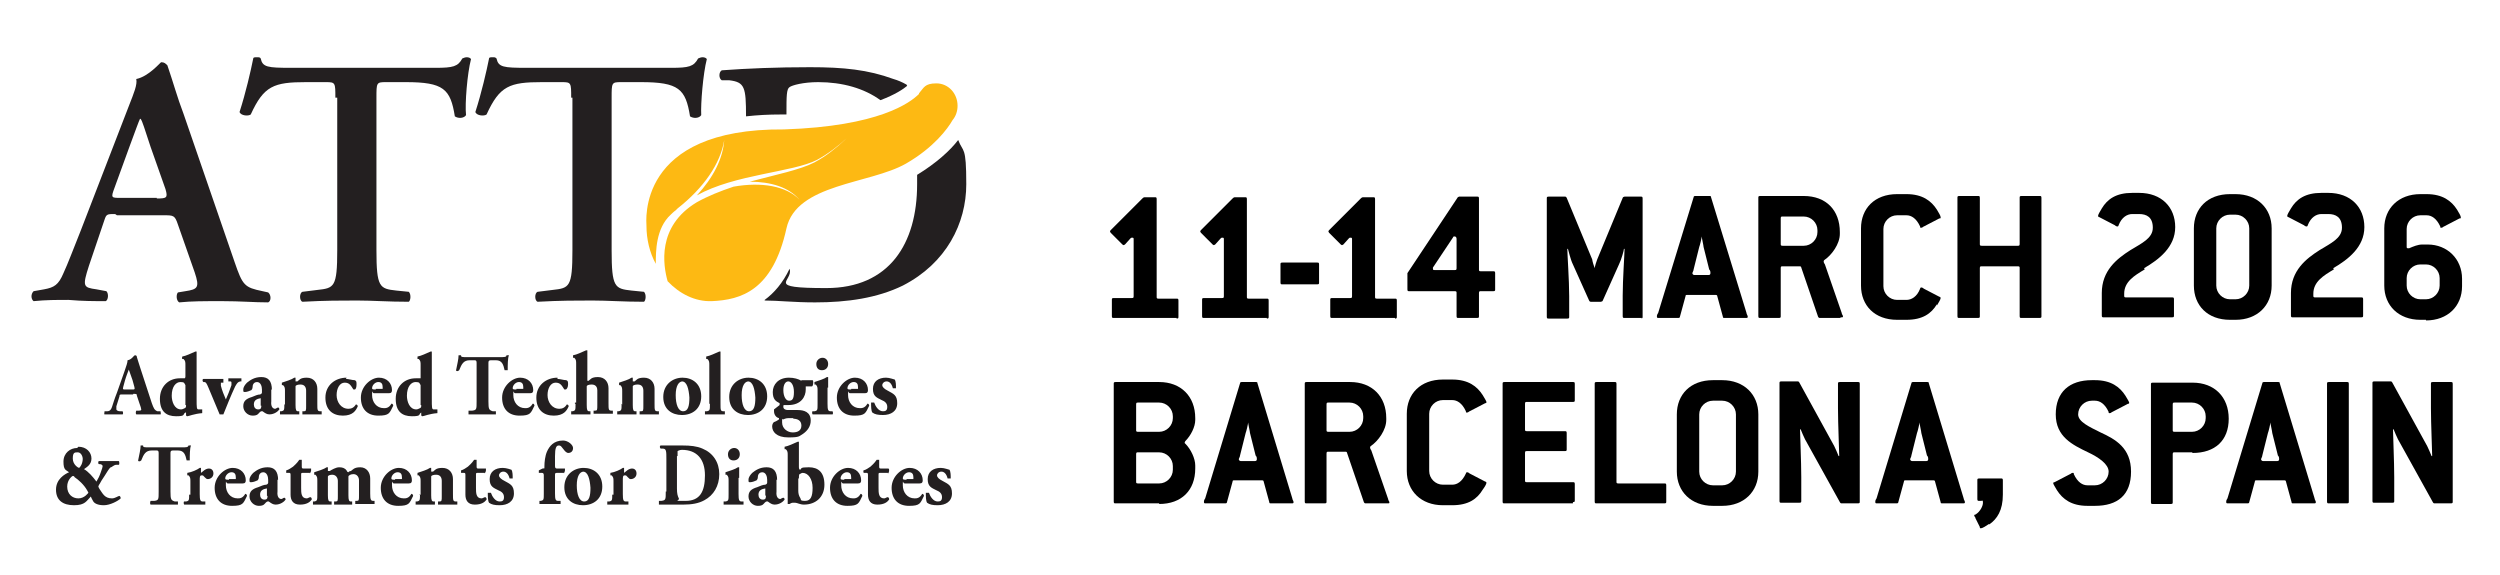
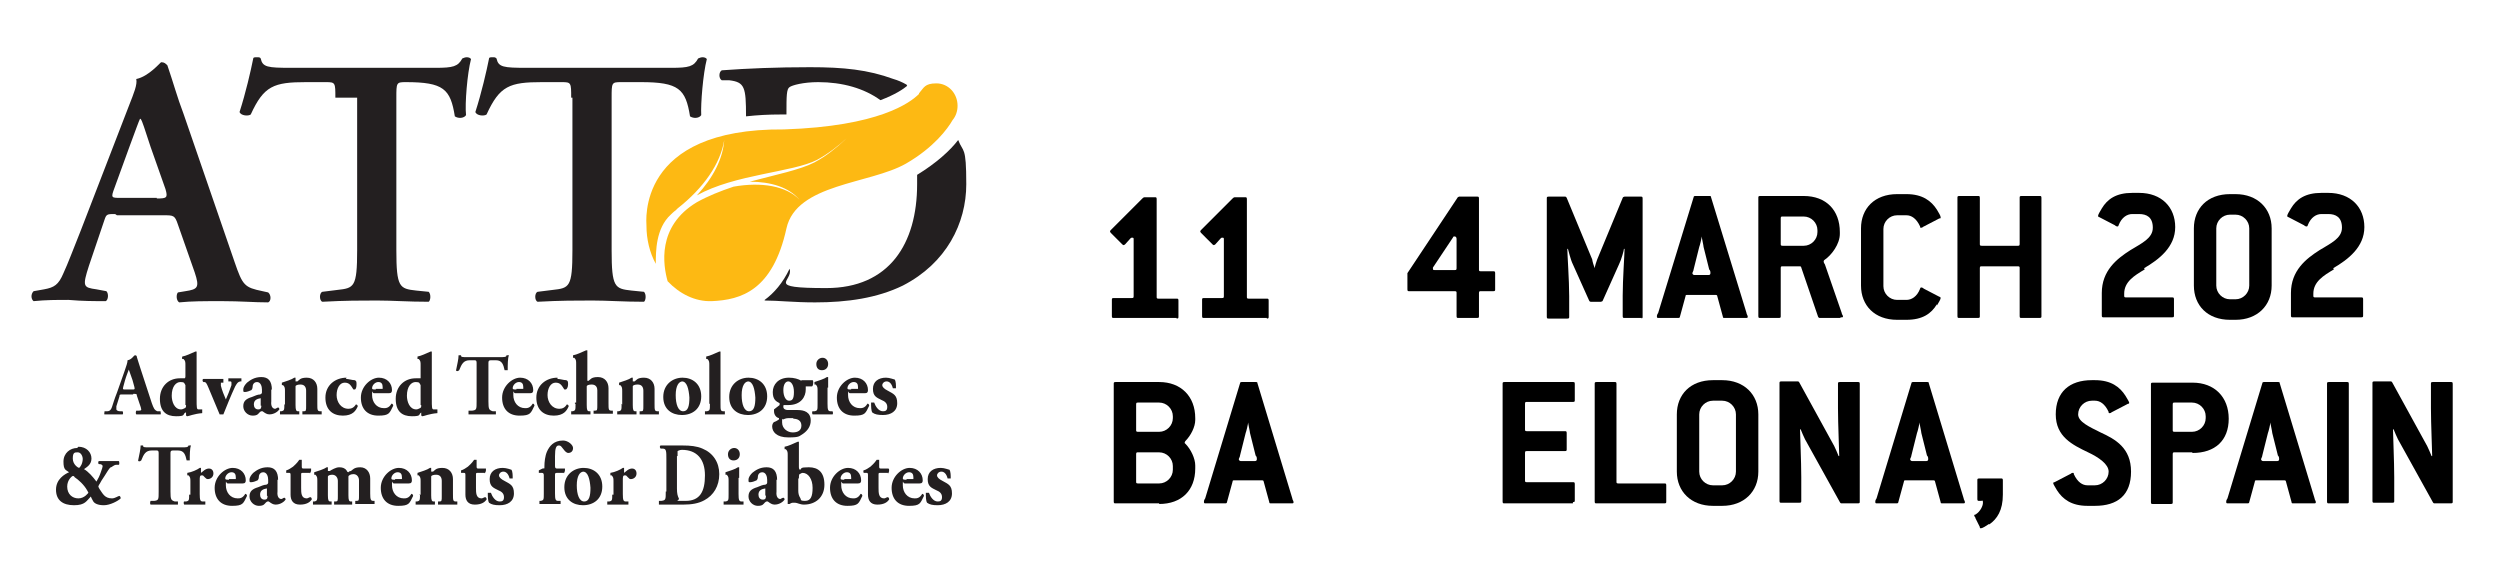
<svg xmlns="http://www.w3.org/2000/svg" id="b" version="1.1" viewBox="0 0 401.8 92.4">
  <defs>
    <style>
      .st0 {
        fill: none;
      }

      .st1 {
        clip-path: url(#clippath-1);
      }

      .st2 {
        fill: #231f20;
      }

      .st3 {
        isolation: isolate;
      }

      .st4 {
        fill: url(#linear-gradient);
      }

      .st5 {
        clip-path: url(#clippath);
      }
    </style>
    <clipPath id="clippath">
      <rect class="st0" width="401.8" height="92.4" />
    </clipPath>
    <clipPath id="clippath-1">
      <path class="st0" d="M147.7,15.1c-1.4,1.4-6.4,5.2-21.7,5.7-23.8-.2-22.1,14.9-22.1,15.5,0,2.1.5,4.3,1.5,6.1,0-2,0-5.7,2.4-7.9,0,0,.5-.5.8-.7,0,0,.2-.2.3-.3,4.2-3.3,6.9-7.2,7.5-11-.2,3-1.8,6.1-4.4,8.9,6.1-3.4,15.4-3.7,19.3-5.7,3.7-2,6.5-5.2,6.5-5.3,0,0-3.1,3.7-6.9,5.7-2.3,1.2-6.3,2-10.4,3.1,3.4,0,6.3.9,8,2.9-2.1-2.2-6.1-2.9-10.6-2.1-2.1.7-4.1,1.5-5.9,2.5-6.5,3.9-5.4,10.2-4.7,12.7,1.9,2,4.4,3.3,7.1,3.2,4.7-.2,9.8-1.7,12-11.7,1.6-7.2,13.4-7.1,19.2-10.4,4.5-2.6,6.7-5.6,7.5-7,.5-.6.8-1.4.8-2.3,0-2-1.5-3.6-3.4-3.6s-2,.7-2.8,1.6h0Z" />
    </clipPath>
    <linearGradient id="linear-gradient" x1="-2021.6" y1="243.3" x2="-2020.7" y2="243.3" gradientTransform="translate(-3643.3 -31338.1) rotate(-90) scale(15.5)" gradientUnits="userSpaceOnUse">
      <stop offset="0" stop-color="#fdb913" />
      <stop offset="0" stop-color="#fdb913" />
      <stop offset="1" stop-color="#fdb913" />
    </linearGradient>
  </defs>
  <g id="c">
    <g class="st5">
      <g>
        <path class="st2" d="M25.2,31.9c1.6,0,1.8-.1,1.4-1.5l-2.4-6.8c-1-3-1.3-4.1-1.6-4.5h-.1c-.2.4-.7,1.8-1.7,4.5l-2.4,6.6c-.6,1.6-.5,1.6.9,1.6h5.9ZM18.5,34.4c-1.5,0-1.4,0-1.9,1.5l-2.3,6.8c-1.1,3.4-.9,3.5,1.2,3.8l1.6.3c.4.4.3,1.4-.1,1.6-1.8,0-3.7,0-6-.2-1.9,0-3.6,0-5.6.2-.4-.3-.5-1.1,0-1.6l1.7-.3c1.6-.3,2.3-.7,3.1-2.6.7-1.5,1.6-3.9,2.8-6.9l7.8-20.2c.7-1.8,1.3-3.2,1.1-4.1,2-.4,3.9-2.7,4-2.7.5,0,.7.2,1,.5.9,2.6,1.6,5.2,2.6,7.8l8.2,23.8c1.3,3.8,1.6,4.1,4.5,4.7l.9.2c.5.4.5,1.4,0,1.6-2.3,0-4.4-.2-7.4-.2s-4.9,0-6.9.2c-.5-.3-.5-1.3-.2-1.6l1.2-.2c2-.3,2.3-.6,1.5-3l-2.7-7.7c-.5-1.5-.7-1.5-2.3-1.5h-7.5s-.3-.2-.3-.2Z" />
-         <path class="st2" d="M53.9,15.7c0-2.4,0-2.5-1.5-2.5h-3.2c-5.2,0-6.8.6-8.9,5.2-.4.3-1.6.2-1.8-.4,1-3.1,1.8-6.6,2.2-8.6,0-.2.3-.2.6-.2s.5,0,.6.2c.3,1.4,1.1,1.5,4.9,1.5h23.2c2.8,0,3.6-.2,4.3-1.5.2-.1.5-.2.7-.2.3,0,.6.1.7.3-.6,2.3-1,7.2-.8,9-.3.5-1.2.6-1.8.2-.7-4.4-1.8-5.5-7.9-5.5h-3.2c-1.5,0-1.5.1-1.5,2.5v24.5c0,6,.5,6.2,3.2,6.5l2,.2c.4.4.3,1.4,0,1.6-3.3,0-5.8-.2-8.3-.2s-5.2,0-8.8.2c-.5-.2-.5-1.4,0-1.6l2.4-.3c2.7-.3,3.2-.4,3.2-6.4V15.7h-.3Z" />
+         <path class="st2" d="M53.9,15.7c0-2.4,0-2.5-1.5-2.5h-3.2c-5.2,0-6.8.6-8.9,5.2-.4.3-1.6.2-1.8-.4,1-3.1,1.8-6.6,2.2-8.6,0-.2.3-.2.6-.2s.5,0,.6.2c.3,1.4,1.1,1.5,4.9,1.5h23.2c2.8,0,3.6-.2,4.3-1.5.2-.1.5-.2.7-.2.3,0,.6.1.7.3-.6,2.3-1,7.2-.8,9-.3.5-1.2.6-1.8.2-.7-4.4-1.8-5.5-7.9-5.5c-1.5,0-1.5.1-1.5,2.5v24.5c0,6,.5,6.2,3.2,6.5l2,.2c.4.4.3,1.4,0,1.6-3.3,0-5.8-.2-8.3-.2s-5.2,0-8.8.2c-.5-.2-.5-1.4,0-1.6l2.4-.3c2.7-.3,3.2-.4,3.2-6.4V15.7h-.3Z" />
        <path class="st2" d="M91.8,15.7c0-2.4,0-2.5-1.5-2.5h-3.2c-5.2,0-6.8.6-8.9,5.2-.4.3-1.6.2-1.8-.4,1-3.1,1.8-6.6,2.2-8.6,0-.2.3-.2.6-.2s.4,0,.6.2c.3,1.4,1.1,1.5,4.9,1.5h23.2c2.8,0,3.6-.2,4.3-1.5.2-.1.5-.2.7-.2.3,0,.6.1.7.3-.6,2.3-1,7.2-.9,9-.3.5-1.2.6-1.8.2-.7-4.4-1.8-5.5-7.9-5.5h-3.2c-1.5,0-1.5.1-1.5,2.5v24.5c0,6,.5,6.2,3.2,6.5l2,.2c.4.4.3,1.4,0,1.6-3.3,0-5.8-.2-8.3-.2s-5.2,0-8.8.2c-.5-.2-.5-1.4,0-1.6l2.4-.3c2.7-.3,3.2-.4,3.2-6.4V15.7h-.2Z" />
        <path class="st2" d="M122.9,48.3c2.1,0,4.7.3,8.1.3,5.2,0,10-.7,14.1-2.7,7-3.6,10.2-10,10.2-16.3s-.5-5-1.3-7.1c-1.3,1.7-3.5,3.7-6.6,5.6v1.5c0,9.6-4.5,16.7-14.6,16.7s-5.2-1.1-5.9-3.1c-1.1,2.3-2.5,3.9-4,5M145.7,13.6c-.7-.4-1.4-.7-2.1-.9-4.1-1.5-8-1.9-13.4-1.9s-10.1.2-14.2.5c-.5.3-.5,1.3,0,1.6h1.2c2.5.3,2.7,1.1,2.7,5.8,1.8-.2,3.6-.3,5.6-.3h.9v-.2c0-2.7,0-3.9.5-4.2.4-.3,2.2-.8,4.6-.8,3.9,0,7.4,1,10,2.9,2.4-.9,3.7-1.8,4.3-2.3" />
        <g class="st1">
          <rect class="st4" x="96.8" y="2.4" width="62.5" height="57.1" transform="translate(2.8 71.9) rotate(-31.7)" />
        </g>
        <path class="st2" d="M150.7,81.2c1.3,0,2.3-.6,2.3-1.9s-.6-1.5-1.5-2c-.6-.3-.9-.6-.9-.9s.3-.6.7-.6.8.3,1,1.1h.5c0-.5,0-1.1-.2-1.4-.1,0-.8-.3-1.4-.3-1.2,0-2.1.6-2.1,1.8s.6,1.4,1.4,1.8c.5.2.9.5.9,1.1s-.3.7-.7.7c-.7,0-1.2-.8-1.4-1.4h-.5c0,.6,0,1.3.2,1.6.4.3.9.4,1.7.4M145.7,77.1c-.4,0-.6,0-.6-.2,0-.5.5-1,1-1s.7.3.7.8,0,.3,0,.3h-1.1,0ZM147.8,77.7c.4,0,.5-.2.5-.5,0-1.1-.8-2-2.1-2s-2.9,1.4-2.9,3.2,1,2.9,2.8,2.9,1.8-.4,2.4-1.6c0-.2-.2-.4-.3-.3-.4.7-.9.7-1.2.7-1.2,0-1.9-1-1.9-2.1s0-.3.3-.3h2.6-.2ZM142.7,76.1c.1,0,.2-.3.2-.5s0-.2-.1-.3h-1.2c-.2,0-.3,0-.3-.3v-1.1h-.4c-.4.6-.8.9-1,1.1-.3.2-.7.5-1.1.6-.1,0,0,.4,0,.4h.4c.2,0,.3,0,.3.3v3.2c0,.9.4,1.6,1.5,1.6s1.6-.4,1.9-.8c0-.2,0-.3-.2-.4-.2,0-.4.2-.6.2-.9,0-.9-.9-.9-1.7v-2.1c0-.2,0-.3.2-.3h1.3ZM135.7,77.1c-.4,0-.6,0-.6-.2,0-.5.5-1,1-1s.7.3.7.8,0,.3,0,.3h-1.1,0ZM137.9,77.7c.4,0,.5-.2.5-.5,0-1.1-.8-2-2.1-2s-2.9,1.4-2.9,3.2,1,2.9,2.8,2.9,1.8-.4,2.4-1.6c0-.2-.2-.4-.3-.3-.4.7-.9.7-1.2.7-1.2,0-1.9-1-1.9-2.1s0-.3.3-.3h2.6-.2ZM128.4,76.9c0-.3,0-.6.1-.7.1,0,.3-.2.5-.2.9,0,1.6,1,1.6,2.4s-.3,2.1-1.2,2.1-.6-.2-.8-.5-.3-.7-.3-1.1v-2.2h0v.2h0ZM128.4,73.1v-2.1h-.2c-.7.3-1.5.7-2.1.8v.4h.2c.3.3.3.5.3,1v7.8h.3s.3-.2.5-.2h.4c.3,0,.8.3,1.4.3,1.9,0,3.3-1.2,3.3-3.2s-1-2.8-2.5-2.8-1.1.2-1.4.4c0,0-.2,0-.2-.4v-2.1h0ZM123.1,79.6c0,.4,0,.7-.5.7s-.7-.4-.7-.8c0-.7.5-.9,1.1-1v1.2h0ZM124.9,77.2c0-1.5-.6-2.1-1.7-2.1s-1.8.5-2.3.9c-.3.3-.6.7-.6,1.1s0,.4.3.4.8-.2,1-.3c0,0,.2-.2.2-.5,0-.6.4-.8.7-.8.6,0,.8.7.8,1.2v.5s0,.2-.3.3c-.4,0-.8.2-1.3.4-1,.3-1.4.7-1.4,1.5s.7,1.5,1.5,1.5.9-.3,1.1-.5c0,0,.2-.2.3-.2h.2c.4.3.7.5,1.1.5.8,0,1.4-.5,1.6-.8,0,0,0-.3-.2-.3s-.4.2-.5.2c-.3,0-.7-.3-.6-1.2v-1.9h.1ZM118,72c-.5,0-1,.4-1,1s.3,1,.9,1,1-.4,1-1-.4-1-.9-1M118.8,76.8v-1.7h-.2c-.4.3-1.4.6-2,.8v.4h.2c.3.3.3.5.3,1v2.1c0,1,0,1.1-.5,1.2h-.3v.5h3.2v-.5h-.3c-.4,0-.5-.2-.5-1.2v-2.6s0,0,.1,0ZM108.9,73.3v-.8c0,0,.3-.2.7-.2,2.4,0,3.7,1.5,3.7,4.1s-.8,4.1-3.1,4.1-.9,0-1.1-.4-.3-.8-.3-1.6v-5.2h.1ZM107,79c0,1.3,0,1.4-.7,1.5h-.4v.6h3.9c1.4,0,2.5-.2,3.4-.7,1.5-.8,2.4-2.3,2.4-4.2s-1-3.4-2.7-4.1c-.9-.4-2-.5-3.1-.5h-3.6c-.2,0-.2.4,0,.5h.3c.6,0,.6.4.6,1.7v5h0v.2ZM98.4,79.4c0,1,0,1.1-.5,1.2h-.3v.5h3.4v-.5h-.4c-.4,0-.5-.2-.5-1.2v-2.2c0-.5,0-.8.3-.8s.2,0,.5.3.3.3.5.3c.4,0,.9-.3.9-.9s-.4-.8-.7-.8c-.6,0-1,.5-1.3.7,0,0,0,0,0-.2v-.6h-.2c-.4.3-1.3.7-2,.8v.4h.2c.3.3.3.5.3,1v2.1h-.2ZM93.7,75.8c.8,0,1.1,1.2,1.2,2.6,0,1.3-.2,2.2-1,2.2s-1.2-1.1-1.2-2.6.5-2.2,1.1-2.2M93.7,81.2c1.7,0,3.1-1,3.1-3s-1.4-3-3-3-3.1,1.1-3.1,3.1,1.4,2.9,3,2.9M90.6,76.1s.2-.3.2-.5v-.3h-1.3c-.2,0-.3-.1-.3-.4v-1.6c0-1.3.2-1.7.6-1.7s.4.2,1,.9c0,0,.3.3.5.3.5,0,.8-.3.8-.8s-.8-1.2-1.6-1.2c-1.5,0-2.2.9-2.6,1.8-.3.7-.4,1.7-.4,2.3s0,.3-.3.4l-.6.3v.4h.5c.2,0,.3.1.3.4v2.9c0,1,0,1.1-.5,1.2h-.2v.5h3.4v-.5h-.4c-.4,0-.5-.2-.5-1.2v-2.9c0-.3,0-.4.3-.4h1.2,0ZM80.3,81.2c1.3,0,2.3-.6,2.3-1.9s-.6-1.5-1.5-2c-.6-.3-.9-.6-.9-.9s.3-.6.7-.6.8.3,1,1.1h.5c0-.5,0-1.1-.2-1.4,0,0-.8-.3-1.4-.3-1.2,0-2.1.6-2.1,1.8s.6,1.4,1.4,1.8c.5.2.9.5.9,1.1s-.3.7-.7.7c-.7,0-1.2-.8-1.4-1.4h-.5c0,.6,0,1.3.2,1.6.4.3.9.4,1.7.4M77.9,76.1s.2-.3.2-.5v-.3h-1.2c-.2,0-.3,0-.3-.3v-1.1h-.4c-.4.6-.8.9-1,1.1-.3.2-.7.5-1.1.6v.4h.4c.2,0,.3,0,.3.3v3.2c0,.9.4,1.6,1.5,1.6s1.6-.4,1.9-.8c0-.2,0-.3-.2-.4-.2,0-.4.2-.6.2-.9,0-.9-.9-.9-1.7v-2.1c0-.2,0-.3.2-.3h1.3-.1ZM67.5,79.4c0,1,0,1.1-.5,1.2h-.2v.5h3.1v-.5h-.2c-.3,0-.4-.2-.4-1v-3c0-.2.4-.3.8-.3.7,0,.9.5.9,1v2.4c0,.8,0,.9-.4.9h-.2v.5h3.1v-.5h-.2c-.5,0-.5-.2-.5-1.2v-2.4c0-1-.6-1.8-1.7-1.8s-1.2.4-1.5.6h-.3c-.1,0,0,0,0,0v-.6h-.2c-.4.3-1.4.6-2,.8v.4h.2c.3.3.3.5.3,1v2.1h-.2,0ZM63.5,77.1c-.4,0-.6,0-.6-.2,0-.5.5-1,1-1s.7.3.7.8,0,.3,0,.3h-1.1ZM65.7,77.7c.4,0,.5-.2.5-.5,0-1.1-.8-2-2.1-2s-2.9,1.4-2.9,3.2,1,2.9,2.8,2.9,1.8-.4,2.4-1.6c0-.2-.2-.4-.3-.3-.4.7-.9.7-1.2.7-1.2,0-1.9-1-1.9-2.1s0-.3.3-.3h2.6s-.2,0-.2,0ZM51,79.4c0,1,0,1.1-.5,1.2h-.2v.5h3v-.5h-.2c-.3,0-.4-.2-.4-1v-3c0-.2.4-.3.7-.3.6,0,.9.5.9,1v2.4c0,.8,0,.9-.4.9h-.2v.5h2.9v-.5h-.2c-.3,0-.4-.2-.4-1v-3c0-.2.4-.4.8-.4.6,0,.9.5.9,1v2.4c0,.8,0,.9-.4.9h-.2v.5h3.1v-.5h-.2c-.4,0-.5-.2-.5-1.2v-2.4c0-1-.6-1.8-1.6-1.8s-1.2.4-1.5.6c-.3,0-.4.2-.4.2,0,0-.2,0-.3-.3-.3-.4-.7-.5-1.2-.5s-1.2.4-1.5.6h-.3c0,0,0,0,0,0v-.6h-.2c-.4.3-1.4.6-2,.8v.4h.2c.3.3.3.5.3,1v2.1h0ZM49.8,76.1s.2-.3.2-.5v-.3h-1.2c-.2,0-.3,0-.3-.3v-1.1h-.4c-.4.6-.8.9-1,1.1-.3.2-.7.5-1.1.6v.4h.4c.2,0,.3,0,.3.3v3.2c0,.9.4,1.6,1.5,1.6s1.6-.4,1.9-.8c0-.2,0-.3-.2-.4-.2,0-.4.2-.6.2-.9,0-.9-.9-.9-1.7v-2.1c0-.2,0-.3.2-.3h1.3-.1ZM43,79.6c0,.4,0,.7-.5.7s-.7-.4-.7-.8c0-.7.5-.9,1.1-1v1.2h.1ZM44.7,77.2c0-1.5-.6-2.1-1.7-2.1s-1.8.5-2.3.9c-.3.3-.6.7-.6,1.1s0,.4.3.4.8-.2,1-.3c0,0,.2-.2.2-.5,0-.6.4-.8.7-.8.6,0,.8.7.8,1.2v.5s0,.2-.3.3c-.4,0-.8.2-1.3.4-1,.3-1.4.7-1.4,1.5s.7,1.5,1.5,1.5.9-.3,1.1-.5c0,0,.2-.2.3-.2h.2c.4.3.7.5,1.1.5.8,0,1.4-.5,1.6-.8,0,0,0-.3-.2-.3s-.3.2-.5.2c-.3,0-.7-.3-.6-1.2v-1.9h.1ZM36.8,77.1c-.4,0-.6,0-.6-.2,0-.5.5-1,1-1s.7.3.7.8,0,.3,0,.3h-1.1ZM39,77.7c.4,0,.5-.2.5-.5,0-1.1-.8-2-2.1-2s-2.9,1.4-2.9,3.2,1,2.9,2.8,2.9,1.8-.4,2.4-1.6c0-.2-.2-.4-.3-.3-.4.7-.9.7-1.2.7-1.2,0-1.9-1-1.9-2.1s0-.3.3-.3h2.6s-.2,0-.2,0ZM30.4,79.4c0,1,0,1.1-.5,1.2h-.3c-.1,0-.1.4,0,.5h3.4v-.5h-.4c-.4,0-.5-.2-.5-1.2v-2.2c0-.5,0-.8.3-.8s.2,0,.5.3c.2.2.3.3.5.3.4,0,.9-.3.9-.9s-.4-.8-.7-.8c-.6,0-1,.5-1.3.7v-.8h-.2c-.4.3-1.3.7-2,.8v.4h.2c.3.3.3.5.3,1v2.1h-.2ZM25.5,79c0,1.3,0,1.4-.7,1.5h-.6c-.1.2-.1.5,0,.6h4.4v-.5h-.5c-.6-.2-.7-.3-.7-1.6v-6.2c0-.3.1-.4.4-.4h.8c1,0,1.2.7,1.4,1.6h.5c0-.8,0-2,.2-2.4h-.4c-.1.3-.3.3-1.2.3h-5c-1,0-1.1,0-1.1-.3h-.4c0,.6-.2,1.4-.4,2.4,0,.2.3.2.5,0,.4-1,.7-1.6,1.7-1.6h.8c.2,0,.3.1.3.4v6.2h0ZM13.3,73.7c0,.8-.4,1.4-.6,1.5-.1,0-1-.5-1-1.5s.3-1,.8-1,.8.6.8,1.1M10.8,78.2c0-1.1.8-1.7.9-1.7s.2,0,.3.2c.6.4,1.5,1.2,2,2.1.2.3.2.4.2.4,0,0-.6.9-1.6.9s-1.8-.7-1.8-1.9M12.4,72c-1.1,0-2.2.8-2.2,2.2s.4,1.3.9,1.7c-.7.3-2.1,1.1-2.1,2.8s1.1,2.5,2.9,2.5,2-.7,2.7-1.4c.1.3.3.6.4.8.2.3.7.6,1.7.6s2.3-.7,2.7-1.1c0,0,0-.3-.2-.4-.2,0-.7.4-1.2.4-1.2,0-1.5-.8-2-1.5-.2-.3-.2-.5-.2-.4h0s.1-.3.2-.4c.1-.2.5-.9.8-1.3.4-.6.7-1.2,1-1.4.2,0,.5-.4.9-.4h.4c.1,0,.1-.5,0-.6h-3.2c-.1,0-.2.4,0,.5h.2c.2,0,.4.2.4.3s-.1.5-.3,1c-.2.6-.4,1-.7,1.5-.6-.8-1.3-1.6-2-2,.4-.3,1.2-.7,1.2-1.7s-.8-1.9-2.1-1.9" />
        <path class="st2" d="M141.9,66.7c1.3,0,2.3-.6,2.3-1.9s-.6-1.5-1.5-2c-.6-.3-.9-.6-.9-.9s.3-.6.7-.6.8.3,1,1.1h.5c0-.5,0-1.1-.2-1.4-.1,0-.8-.3-1.4-.3-1.2,0-2.1.6-2.1,1.8s.6,1.4,1.4,1.8c.5.2.9.5.9,1.1s-.3.7-.7.7c-.7,0-1.2-.8-1.4-1.4h-.5c0,.6,0,1.3.2,1.6.4.3.9.4,1.7.4M136.8,62.6c-.4,0-.6,0-.6-.2,0-.5.5-1,1-1s.7.3.7.8,0,.3,0,.3h-1.1,0ZM139,63.2c.4,0,.5-.2.5-.5,0-1.1-.8-2-2.1-2s-2.9,1.4-2.9,3.2,1,2.9,2.8,2.9,1.8-.4,2.4-1.6c0-.2-.2-.4-.3-.3-.4.7-.9.7-1.2.7-1.2,0-1.9-1-1.9-2.1s0-.3.3-.3h2.6-.2ZM132.2,57.5c-.5,0-1,.4-1,1s.3,1,.9,1,1-.4,1-1-.4-1-.9-1M133.1,62.3v-1.7h-.2c-.4.3-1.4.6-2,.8v.4h.2c.3.3.3.5.3,1v2.1c0,1,0,1.1-.5,1.2h-.3c-.1,0-.1.4,0,.5h3.2c.1,0,.1-.4,0-.5h-.3c-.4,0-.5-.2-.5-1.2v-2.6h.1ZM127.5,67.3c.7,0,1.3.3,1.3,1.1s-.6,1.1-1.4,1.1-1.7-.6-1.7-1.6,0-.4.2-.5c0,0,.4-.2.8-.2h.9-.1ZM125.9,62.7c0-1,.4-1.4.8-1.4s.9.5.9,1.7-.3,1.4-.8,1.4-.9-.7-.9-1.7M128.8,61.2c-.5-.3-1.2-.5-2-.5-1.7,0-2.6,1.1-2.6,2.3s.5,1.5,1.1,1.8v.3s-.5.4-.9.7v.3c0,.5.3,1,.8,1.1v.2s-.4.3-.7.4c-.2,0-.4.4-.4.7,0,.9.7,1.8,2.6,1.8s1.7-.2,2.4-.6c.7-.5,1.2-1.2,1.2-2.1,0-1.4-1.1-1.7-2.1-1.7h-1.6c-.4,0-.7-.2-.7-.5s0-.3.2-.3h.6c2.1,0,2.8-1.4,2.8-2.5s0-.4,0-.5h1c.1,0,.2-.3.2-.6s0-.3-.1-.4h-1.8ZM120.2,61.3c.8,0,1.1,1.2,1.2,2.6,0,1.3-.2,2.2-1,2.2s-1.2-1.1-1.2-2.6.5-2.2,1.1-2.2M120.2,66.7c1.7,0,3.1-1,3.1-3s-1.4-3-3-3-3.1,1.1-3.1,3.1,1.4,2.9,3,2.9M114.1,64.9c0,1,0,1.1-.5,1.2h-.3v.5h3.2v-.5h-.2c-.5,0-.5-.2-.5-1.2v-8.4h-.2c-.7.3-1.5.7-2.1.8v.4h.2c.3.3.3.5.3,1v6.2h0ZM109.6,61.3c.8,0,1.1,1.2,1.2,2.6,0,1.3-.2,2.2-1,2.2s-1.2-1.1-1.2-2.6.5-2.2,1.1-2.2M109.6,66.7c1.7,0,3.1-1,3.1-3s-1.4-3-3-3-3.1,1.1-3.1,3.1,1.4,2.9,3,2.9M99.9,64.9c0,1,0,1.1-.5,1.2h-.2v.5h3.1v-.5h-.2c-.3,0-.4-.2-.4-1v-3c0-.2.4-.3.8-.3.7,0,.9.5.9,1v2.4c0,.8,0,.9-.4.9h-.2v.5h3.1v-.5h-.2c-.5,0-.5-.2-.5-1.2v-2.4c0-1-.6-1.8-1.7-1.8s-1.2.4-1.5.6h-.3c-.1,0,0,0,0,0v-.6h-.2c-.4.3-1.4.6-2,.8v.4h.2c.3.3.3.5.3,1v2.1h-.2,0ZM92.5,64.9c0,1,0,1.1-.5,1.2h-.2v.5h3.1v-.5h-.2c-.3,0-.4-.2-.4-1v-3c0-.2.4-.3.8-.3.7,0,.9.5.9.9v2.4c0,.8,0,.9-.4.9h-.2v.5h3.1v-.5h-.2c-.5,0-.5-.2-.5-1.2v-2.4c0-1-.6-1.8-1.7-1.8s-1.2.4-1.5.6h-.2v-4.9h-.2c-.7.3-1.5.7-2.1.8v.4h.2c.3.3.3.5.3,1v6.2h-.2v.2ZM89.6,60.7c-1.8,0-3.4,1.2-3.4,3.2s1.2,2.9,2.8,2.9,2.1-.8,2.4-1.5c0-.2-.2-.3-.3-.3-.3.5-.7.7-1.2.7-1.2,0-1.9-1.1-1.9-2.2s.5-2,1.3-2,1,.5,1.4,1.1h.2c.2,0,.4-.4.4-.8s0-.6-.3-.7c-.4,0-1-.2-1.4-.2M83,62.6c-.4,0-.6,0-.6-.2,0-.5.5-1,1-1s.7.3.7.8,0,.3,0,.3h-1.1ZM85.2,63.2c.4,0,.5-.2.5-.5,0-1.1-.8-2-2.1-2s-2.9,1.4-2.9,3.2,1,2.9,2.8,2.9,1.8-.4,2.4-1.6c0-.2-.2-.4-.3-.3-.4.7-.9.7-1.2.7-1.2,0-1.9-1-1.9-2.1s0-.3.3-.3h2.6-.2ZM76.6,64.5c0,1.3,0,1.4-.7,1.5h-.6v.6h4.4v-.5h-.5c-.6-.2-.7-.3-.7-1.6v-6.2c0-.3.1-.4.4-.4h.8c1,0,1.2.7,1.4,1.6h.5c0-.8,0-2,.2-2.4h-.4c0,.3-.3.3-1.2.3h-5c-1,0-1.1,0-1.1-.3h-.4c0,.6-.2,1.4-.4,2.4,0,.2.3.2.5,0,.4-1,.7-1.6,1.7-1.6h.8c.2,0,.3.1.3.4v6.2h0ZM67.7,65.1c0,.3,0,.4-.2.5s-.4.2-.6.2c-1.1,0-1.5-1.3-1.5-2.2,0-1.5.7-2.2,1.4-2.2s.6.2.8.5v3.2h0ZM69.4,58.6v-2.1h-.2c-.7.3-1.5.7-2.1.8v.4h.2c.3.3.3.5.3,1v2.1h-.8c-1.8,0-3.2,1.3-3.2,3.3s1,2.8,2.6,2.8,1-.3,1.5-.6h0v.4s0,.2.2.2,1.1-.4,2.4-.5v-.6h-.6c-.3,0-.3-.3-.3-1.7v-5.6h0ZM60.4,62.6c-.4,0-.6,0-.6-.2,0-.5.5-1,1-1s.7.3.7.8,0,.3,0,.3h-1.1ZM62.5,63.2c.4,0,.5-.2.5-.5,0-1.1-.8-2-2.1-2s-2.9,1.4-2.9,3.2,1,2.9,2.8,2.9,1.8-.4,2.4-1.6c0-.2-.2-.4-.3-.3-.4.7-.9.7-1.2.7-1.2,0-1.9-1-1.9-2.1s0-.3.3-.3h2.6s-.2,0-.2,0ZM55.7,60.7c-1.8,0-3.4,1.2-3.4,3.2s1.2,2.9,2.8,2.9,2.1-.8,2.4-1.5c0-.2-.2-.3-.3-.3-.3.5-.7.7-1.2.7-1.2,0-1.9-1.1-1.9-2.2s.5-2,1.3-2,1,.5,1.4,1.1h.2c.2,0,.3-.4.3-.8s0-.6-.3-.7c-.4,0-1-.2-1.4-.2M45.7,64.9c0,1,0,1.1-.5,1.2h-.2v.5h3.1v-.5h-.2c-.3,0-.4-.2-.4-1v-3c0-.2.4-.3.8-.3.7,0,.9.5.9,1v2.4c0,.8,0,.9-.4.9h-.2v.5h3.1v-.5h-.2c-.5,0-.5-.2-.5-1.2v-2.4c0-1-.6-1.8-1.7-1.8s-1.2.4-1.5.6h-.3c0,0,0,0,0,0v-.6h-.2c-.4.3-1.4.6-2,.8v.4h.2c.3.3.3.5.3,1v2.1h-.2.1ZM42,65.1c0,.4,0,.7-.5.7s-.7-.4-.7-.8c0-.7.5-.9,1.1-1v1.2h.1ZM43.7,62.7c0-1.5-.6-2.1-1.7-2.1s-1.8.5-2.3.9c-.3.3-.6.7-.6,1.1s0,.4.3.4.8-.2,1-.3c0,0,.2-.2.2-.5,0-.6.4-.8.7-.8.6,0,.8.7.8,1.2v.5s0,.2-.3.3c-.4,0-.8.2-1.3.4-1,.3-1.4.7-1.4,1.5s.7,1.5,1.5,1.5.9-.3,1.1-.5c0,0,.2-.2.3-.2h.2c.4.3.7.5,1.1.5.8,0,1.4-.5,1.6-.8,0,0,0-.3-.2-.3s-.3.2-.5.2c-.3,0-.7-.3-.6-1.2v-1.9h.1ZM32.8,61.4c.3,0,.4.2.7.9.8,1.9,1.1,2.6,1.8,4.3h.6c.6-1.5,1.2-3,1.9-4.5.3-.5.4-.7.8-.8h.2v-.5h-2.1v.5h.2c.2,0,.3,0,.3.2v.4c-.3.9-.6,1.6-.9,2.3-.3-.7-.6-1.4-.8-2.2v-.5c0,0,0,0,.2,0h.2v-.6h-3.2c-.2,0-.2.4,0,.5h.3-.2ZM29.9,65.1c0,.3,0,.4-.2.5s-.4.2-.6.2c-1.1,0-1.5-1.3-1.5-2.2,0-1.5.7-2.2,1.4-2.2s.6.2.8.5v3.2s.1,0,.1,0ZM31.6,58.6v-2.1h-.2c-.7.3-1.5.7-2.1.8,0,0-.1.3,0,.4h.2c.3.3.3.5.3,1v1.8s0,.2-.1.3h-.8c-1.8,0-3.2,1.3-3.2,3.3s1,2.8,2.6,2.8,1-.3,1.5-.6h.1v.4s0,.2.2.2,1.1-.4,2.4-.5v-.6h-.6c-.3,0-.3-.3-.3-1.7v-5.6h0ZM20.1,62.6c-.3,0-.4,0-.3-.4l.3-1.1c.2-.7.5-1.4.6-1.7.1.3.4,1.1.6,1.7l.3,1.1c.1.4,0,.4-.3.4h-1.3,0ZM21.4,63.3c.5,0,.6,0,.6.3l.4,1.2c.2.5.3.9.3,1s0,.2-.4.2h-.4c-.1.2-.1.5,0,.6h3.9c.1,0,0-.4,0-.5h-.5c-.5-.2-.6-.5-.9-1.3l-1.8-5.5c-.3-1-.5-1.5-.6-1.9,0-.2-.1-.3-.3-.3s-.5.7-1.2.8c0,.4-.2.9-.5,1.8l-1.2,3.4c-.4,1-.6,1.7-.8,2.3-.2.6-.5.7-.8.7h-.4c0,.2-.1.5,0,.5h2.9c.1,0,.1-.4,0-.5h-.4c-.4,0-.6-.2-.6-.3v-.5l.5-1.6c0-.3.1-.3.4-.3h1.8Z" />
      </g>
    </g>
  </g>
  <g id="outlined">
    <g class="st3">
      <g class="st3">
        <g class="st3">
          <g class="st3">
            <path d="M189.1,51.1h-10.1c-.2,0-.3,0-.3-.3v-2.6c0-.2,0-.3.3-.3h2.9c.2,0,.3,0,.3-.3v-9.1c0-.2,0-.3-.2-.3s-.2,0-.3.1l-.9,1c0,0-.2.1-.2.1,0,0-.1,0-.2-.1l-1.9-1.9c0,0-.1-.2-.1-.2,0,0,0-.1.1-.2l5.1-5.1c.1-.1.2-.2.4-.2h1.6c.2,0,.3,0,.3.3v15.7c0,.2,0,.3.3.3h2.9c.2,0,.3,0,.3.3v2.6c0,.2,0,.3-.3.3Z" />
            <path d="M203.6,51.1h-10.1c-.2,0-.3,0-.3-.3v-2.6c0-.2,0-.3.3-.3h2.9c.2,0,.3,0,.3-.3v-9.1c0-.2,0-.3-.2-.3s-.2,0-.3.1l-.9,1c0,0-.2.1-.2.1,0,0-.1,0-.2-.1l-1.9-1.9c0,0-.1-.2-.1-.2,0,0,0-.1.1-.2l5.1-5.1c.1-.1.2-.2.4-.2h1.6c.2,0,.3,0,.3.3v15.7c0,.2,0,.3.3.3h2.9c.2,0,.3,0,.3.3v2.6c0,.2,0,.3-.3.3Z" />
-             <path d="M211.7,45.7h-5.6c-.2,0-.3,0-.3-.3v-2.9c0-.2,0-.3.3-.3h5.6c.2,0,.3,0,.3.3v2.9c0,.2,0,.3-.3.3Z" />
-             <path d="M224.2,51.1h-10.1c-.2,0-.3,0-.3-.3v-2.6c0-.2,0-.3.3-.3h2.9c.2,0,.3,0,.3-.3v-9.1c0-.2,0-.3-.2-.3s-.2,0-.3.1l-.9,1c0,0-.2.1-.2.1,0,0-.1,0-.2-.1l-1.9-1.9c0,0-.1-.2-.1-.2,0,0,0-.1.1-.2l5.1-5.1c.1-.1.2-.2.4-.2h1.6c.2,0,.3,0,.3.3v15.7c0,.2,0,.3.3.3h2.9c.2,0,.3,0,.3.3v2.6c0,.2,0,.3-.3.3Z" />
            <path d="M240,46.8h-2c-.2,0-.3,0-.3.3v3.7c0,.2,0,.3-.3.3h-3c-.2,0-.3,0-.3-.3v-3.7c0-.2,0-.3-.3-.3h-7.3c-.2,0-.3,0-.3-.3v-2.6l8.1-12.2c0,0,.2-.1.2-.1h2.9c.2,0,.3,0,.3.3v11.4c0,.2,0,.3.3.3h2c.2,0,.3,0,.3.3v2.6c0,.2,0,.3-.3.3ZM234.1,38.4c0-.2-.1-.4-.3-.4s-.2,0-.3.2l-3.2,4.8c0,0,0,.2,0,.2,0,.2.1.2.3.2h3.2c.2,0,.3,0,.3-.3v-4.8Z" />
            <path d="M264,51.1h-2.9c-.2,0-.3,0-.3-.3v-3.3c0-2.5.3-6.8.3-7.5h-.1c0,.2-.4,1.7-.8,2.5l-2.6,5.8c0,.1-.2.2-.3.2h-1.6c-.1,0-.2,0-.3-.2l-2.6-5.8c-.4-.8-.7-2.2-.8-2.5h-.1c0,.8.3,5.1.3,7.6v3.3c0,.2,0,.3-.3.3h-3c-.2,0-.3,0-.3-.3v-19c0-.2,0-.3.3-.3h2.6c.1,0,.2,0,.3.2l4.1,9.9c0,.2.3,1.2.4,1.4h0c0-.2.3-1.2.4-1.4l4.1-9.9c0-.1.2-.2.3-.2h2.6c.2,0,.3,0,.3.3v19c0,.2,0,.3-.3.3Z" />
            <path d="M280.3,51.1h-3.1c-.2,0-.3,0-.3-.2l-.9-3.3c0-.2-.2-.2-.3-.2h-4.5c-.2,0-.3,0-.3.2l-.9,3.3c0,.2-.2.2-.3.2h-3.1c-.2,0-.3,0-.3-.2s0-.3.2-.6l5.7-18.6c0-.2.2-.2.3-.2h2.2c.2,0,.3,0,.3.2l5.7,18.6c0,.2.2.4.2.6s-.1.2-.3.2ZM274.7,43.3l-.9-3.6c0-.2-.3-1.5-.3-1.7h0c0,.2-.3,1.5-.4,1.7l-.9,3.6c0,.2-.2.5-.2.6s.1.3.3.3h2.3c.2,0,.3-.1.3-.3s0-.4-.2-.6Z" />
            <path d="M295.7,51.1h-3.2c-.1,0-.2,0-.3-.2l-2.7-7.9c0-.1-.1-.2-.2-.2h-2.8c-.2,0-.3,0-.3.3v7.7c0,.2,0,.3-.3.3h-3c-.2,0-.3,0-.3-.3v-19c0-.2,0-.3.3-.3h7c3.6,0,5.8,2.3,5.8,5.8v.3c0,1.6-1.3,3.4-2.5,4.2,0,0-.1.1-.1.2s0,.2.2.5l2.7,7.8c0,.2.2.4.2.5,0,.2,0,.2-.3.2ZM292.1,37c0-1.2-1-2.2-2.2-2.2h-3.4c-.2,0-.3,0-.3.3v4.1c0,.2,0,.3.3.3h3.4c1.2,0,2.2-1,2.2-2.2v-.3Z" />
            <path d="M311.3,48.9c-.9,1.5-2.3,2.5-4.9,2.5h-1.5c-3.6,0-5.8-2.3-5.8-5.5v-9.2c0-3.2,2.2-5.5,5.8-5.5h1.5c2.6,0,4,1.1,4.9,2.5.3.5.6,1,.6,1.2s0,.2-.2.2l-2.5,1.3c-.1,0-.2.2-.4.2s-.2,0-.2-.2c-.6-1.3-1.4-1.8-2.2-1.8h-1.5c-1.2,0-2.2,1-2.2,2.2v9.2c0,1.2,1,2.2,2.2,2.2h1.5c.8,0,1.7-.5,2.2-1.8,0-.2.2-.2.2-.2s.2,0,.4.2l2.5,1.3c.1,0,.2.1.2.2,0,.2-.3.7-.6,1.2Z" />
            <path d="M327.8,51.1h-2.9c-.2,0-.3,0-.3-.3v-7.7c0-.2,0-.3-.3-.3h-5.8c-.2,0-.3,0-.3.3v7.7c0,.2,0,.3-.3.3h-3c-.2,0-.3,0-.3-.3v-19c0-.2,0-.3.3-.3h3c.2,0,.3,0,.3.3v7.4c0,.2,0,.3.3.3h5.8c.2,0,.3,0,.3-.3v-7.4c0-.2,0-.3.3-.3h2.9c.2,0,.3,0,.3.3v19c0,.2,0,.3-.3.3Z" />
            <path d="M344.7,43.3c-1.7,1-3.3,2-3.3,3.9v.3c0,.2,0,.3.3.3h7.4c.2,0,.3,0,.3.3v2.6c0,.2,0,.3-.3.3h-11c-.2,0-.3,0-.3-.3v-3.6c0-3.6,2.4-5.5,4.6-6.9,1.8-1.1,3.6-1.9,3.6-3.6s-1-2.2-2.2-2.2h-1.1c-.8,0-1.7.5-2.2,1.8,0,.2-.2.2-.2.2s-.2,0-.4-.2l-2.5-1.3c-.1,0-.2-.1-.2-.2,0-.2.3-.7.6-1.2.9-1.5,2.3-2.5,4.9-2.5h1.1c3.6,0,5.8,2.3,5.8,5.5s-2.6,5.2-5,6.6Z" />
            <path d="M359.3,51.4h-.9c-3.6,0-5.8-2.3-5.8-5.5v-9.2c0-3.2,2.2-5.5,5.8-5.5h.9c3.5,0,5.8,2.3,5.8,5.5v9.2c0,3.2-2.3,5.5-5.8,5.5ZM361.5,36.7c0-1.2-1-2.2-2.2-2.2h-.9c-1.2,0-2.2,1-2.2,2.2v9.2c0,1.2,1,2.2,2.2,2.2h.9c1.2,0,2.2-1,2.2-2.2v-9.2Z" />
            <path d="M375.1,43.3c-1.7,1-3.3,2-3.3,3.9v.3c0,.2,0,.3.3.3h7.4c.2,0,.3,0,.3.3v2.6c0,.2,0,.3-.3.3h-11c-.2,0-.3,0-.3-.3v-3.6c0-3.6,2.4-5.5,4.6-6.9,1.8-1.1,3.6-1.9,3.6-3.6s-1-2.2-2.2-2.2h-1.1c-.8,0-1.7.5-2.2,1.8,0,.2-.2.2-.2.2s-.2,0-.4-.2l-2.5-1.3c-.1,0-.2-.1-.2-.2,0-.2.3-.7.6-1.2.9-1.5,2.3-2.5,4.9-2.5h1.1c3.6,0,5.8,2.3,5.8,5.5s-2.6,5.2-5,6.6Z" />
-             <path d="M389.9,51.4h-.9c-3.5,0-5.8-2.3-5.8-5.5v-9.2c0-3.2,2.3-5.5,5.8-5.5h1c2.6,0,4,1.1,4.9,2.5.3.5.6,1,.6,1.2s0,.2-.2.2l-2.5,1.3c-.1,0-.2.2-.4.2s-.2,0-.2-.2c-.6-1.3-1.4-1.8-2.2-1.8h-1c-1.2,0-2.2,1-2.2,2.2v2.8c0,.2,0,.3.2.3s.1,0,.2,0c.7-.3,1.4-.6,2.1-.6h.9c3.1,0,5.5,2.3,5.5,5.5v1.2c0,3.2-2.3,5.5-5.8,5.5ZM392.1,44.7c0-1.2-1-2.2-2.2-2.2h-.9c-1.2,0-2.2,1-2.2,2.2v1.2c0,1.2,1,2.2,2.2,2.2h.9c1.2,0,2.2-1,2.2-2.2v-1.2Z" />
          </g>
        </g>
      </g>
    </g>
    <g class="st3">
      <g class="st3">
        <g class="st3">
          <g class="st3">
            <path d="M186.3,80.9h-7c-.2,0-.3,0-.3-.3v-18.9c0-.2,0-.3.3-.3h7c3.5,0,5.8,2.3,5.8,5.8v.3c0,1.1-.7,2.5-1.6,3.4,0,0-.1.2-.1.2s0,.2.1.2c.9.9,1.6,2.4,1.6,3.5v.5c0,3.5-2.2,5.7-5.8,5.7ZM188.5,66.9c0-1.2-1-2.2-2.2-2.2h-3.4c-.2,0-.3,0-.3.3v4.1c0,.2,0,.3.3.3h3.4c1.2,0,2.2-1,2.2-2.2v-.3ZM188.5,74.9c0-1.2-1-2.2-2.2-2.2h-3.4c-.2,0-.3,0-.3.3v4.4c0,.2,0,.3.3.3h3.4c1.2,0,2.2-1,2.2-2.2v-.6Z" />
            <path d="M207.4,80.9h-3.1c-.2,0-.3,0-.3-.2l-.9-3.3c0-.2-.2-.2-.3-.2h-4.4c-.2,0-.3,0-.3.2l-.9,3.3c0,.2-.2.2-.3.2h-3.1c-.2,0-.3,0-.3-.2s0-.3.2-.6l5.6-18.5c0-.2.2-.2.3-.2h2.2c.2,0,.3,0,.3.2l5.6,18.5c0,.2.2.4.2.6s-.1.2-.3.2ZM201.8,73.2l-.9-3.6c0-.2-.3-1.5-.3-1.7h0c0,.2-.3,1.5-.4,1.7l-.9,3.6c0,.2-.2.5-.2.6s.1.3.3.3h2.3c.2,0,.3-.1.3-.3s0-.4-.2-.6Z" />
-             <path d="M222.7,80.9h-3.2c-.1,0-.2,0-.3-.2l-2.7-7.9c0-.1-.1-.2-.2-.2h-2.8c-.2,0-.3,0-.3.3v7.7c0,.2,0,.3-.3.3h-2.9c-.2,0-.3,0-.3-.3v-18.9c0-.2,0-.3.3-.3h7c3.5,0,5.8,2.3,5.8,5.8v.3c0,1.6-1.3,3.4-2.5,4.2,0,0-.1.1-.1.2s0,.2.2.5l2.7,7.8c0,.2.2.4.2.5,0,.2,0,.2-.3.2ZM219.1,66.9c0-1.2-1-2.2-2.2-2.2h-3.4c-.2,0-.3,0-.3.3v4.1c0,.2,0,.3.3.3h3.4c1.2,0,2.2-1,2.2-2.2v-.3Z" />
-             <path d="M238.3,78.7c-.9,1.5-2.3,2.5-4.9,2.5h-1.5c-3.5,0-5.8-2.3-5.8-5.5v-9.2c0-3.2,2.2-5.5,5.8-5.5h1.5c2.6,0,4,1.1,4.9,2.5.3.5.6,1,.6,1.1s0,.2-.2.2l-2.5,1.3c-.1,0-.2.2-.4.2s-.2,0-.2-.2c-.6-1.3-1.4-1.8-2.2-1.8h-1.5c-1.2,0-2.2,1-2.2,2.2v9.2c0,1.2,1,2.2,2.2,2.2h1.5c.8,0,1.6-.5,2.2-1.8,0-.2.2-.2.2-.2s.2,0,.4.2l2.5,1.3c.1,0,.2.1.2.2,0,.2-.3.7-.6,1.1Z" />
            <path d="M252.8,80.9h-11c-.2,0-.3,0-.3-.3v-18.9c0-.2,0-.3.3-.3h11c.2,0,.3,0,.3.3v2.6c0,.2,0,.3-.3.3h-7.4c-.2,0-.3,0-.3.3v4.1c0,.2,0,.3.3.3h6.1c.2,0,.3,0,.3.3v2.6c0,.2,0,.3-.3.3h-6.1c-.2,0-.3,0-.3.3v4.4c0,.2,0,.3.3.3h7.4c.2,0,.3,0,.3.3v2.6c0,.2,0,.3-.3.3Z" />
            <path d="M267.6,80.9h-11c-.2,0-.3,0-.3-.3v-18.9c0-.2,0-.3.3-.3h2.9c.2,0,.3,0,.3.3v15.7c0,.2,0,.3.3.3h7.4c.2,0,.3,0,.3.3v2.6c0,.2,0,.3-.3.3Z" />
            <path d="M276.8,81.3h-1.5c-3.5,0-5.8-2.3-5.8-5.5v-9.2c0-3.2,2.2-5.5,5.8-5.5h1.5c3.5,0,5.8,2.3,5.8,5.5v9.2c0,3.2-2.3,5.5-5.8,5.5ZM279,66.6c0-1.2-1-2.2-2.2-2.2h-1.5c-1.2,0-2.2,1-2.2,2.2v9.2c0,1.2,1,2.2,2.2,2.2h1.5c1.2,0,2.2-1,2.2-2.2v-9.2Z" />
            <path d="M298.6,80.9h-2.6c-.1,0-.2,0-.3-.2l-5.6-10.1c-.1-.2-.6-1.3-.7-1.6h-.1c0,.8.2,5.2.2,7.7v3.8c0,.2,0,.3-.3.3h-2.9c-.2,0-.3,0-.3-.3v-18.9c0-.2,0-.3.3-.3h2.6c.1,0,.2,0,.3.2l5.6,10.2c.1.2.6,1.3.7,1.6h.1c0-.8-.2-5.2-.2-7.7v-3.9c0-.2,0-.3.3-.3h2.9c.2,0,.3,0,.3.3v18.9c0,.2,0,.3-.3.3Z" />
            <path d="M315.3,80.9h-3.1c-.2,0-.3,0-.3-.2l-.9-3.3c0-.2-.2-.2-.3-.2h-4.4c-.2,0-.3,0-.3.2l-.9,3.3c0,.2-.2.2-.3.2h-3.1c-.2,0-.3,0-.3-.2s0-.3.2-.6l5.6-18.5c0-.2.2-.2.3-.2h2.2c.2,0,.3,0,.3.2l5.6,18.5c0,.2.2.4.2.6s-.1.2-.3.2ZM309.7,73.2l-.9-3.6c0-.2-.3-1.5-.3-1.7h0c0,.2-.3,1.5-.4,1.7l-.9,3.6c0,.2-.2.5-.2.6s.1.3.3.3h2.3c.2,0,.3-.1.3-.3s0-.4-.2-.6Z" />
            <path d="M319.7,84.2c-.6.4-1.1.7-1.3.7s-.2,0-.2-.2l-.7-1.4c0-.2-.2-.3-.2-.4s0-.2.2-.2c.8-.5,1.2-1.4,1.2-1.9s-.1-.3-.3-.3h-.3c-.2,0-.3,0-.3-.3v-3c0-.2,0-.3.3-.3h3.5c.2,0,.3,0,.3.3v2.3c0,2.5-.9,3.9-2.2,4.8Z" />
            <path d="M336.7,81.3h-1.2c-2.6,0-4-1.1-4.9-2.5-.3-.5-.6-1-.6-1.1s0-.2.2-.2l2.5-1.3c.1,0,.2-.2.4-.2s.2,0,.2.2c.6,1.3,1.4,1.8,2.2,1.8h1.2c1.2,0,2.2-1,2.2-2.2s-1.6-2.3-3.3-3.1c-2.5-1.2-5.2-2.5-5.2-6.1s2.2-5.5,5.8-5.5h.5c2.6,0,4,1.1,4.9,2.5.3.5.6,1,.6,1.1s0,.2-.2.2l-2.5,1.3c-.1,0-.2.2-.4.2s-.2,0-.2-.2c-.6-1.3-1.4-1.8-2.2-1.8h-.5c-1.2,0-2.2,1-2.2,2.2s1.8,2,3.6,2.9c2.4,1.1,4.9,2.5,4.9,6.3s-2.2,5.5-5.8,5.5Z" />
            <path d="M352.3,72.7h-2.8c-.2,0-.3,0-.3.3v7.7c0,.2,0,.3-.3.3h-2.9c-.2,0-.3,0-.3-.3v-18.9c0-.2,0-.3.3-.3h6.4c3.5,0,5.8,2.3,5.8,5.8s-2.2,5.5-5.8,5.5ZM354.5,66.9c0-1.2-1-2.2-2.2-2.2h-2.8c-.2,0-.3,0-.3.3v4.1c0,.2,0,.3.3.3h2.8c1.2,0,2.2-1,2.2-2.2v-.3Z" />
            <path d="M371.7,80.9h-3.1c-.2,0-.3,0-.3-.2l-.9-3.3c0-.2-.2-.2-.3-.2h-4.4c-.2,0-.3,0-.3.2l-.9,3.3c0,.2-.2.2-.3.2h-3.1c-.2,0-.3,0-.3-.2s0-.3.2-.6l5.6-18.5c0-.2.2-.2.3-.2h2.2c.2,0,.3,0,.3.2l5.6,18.5c0,.2.2.4.2.6s-.1.2-.3.2ZM366.1,73.2l-.9-3.6c0-.2-.3-1.5-.3-1.7h0c0,.2-.3,1.5-.4,1.7l-.9,3.6c0,.2-.2.5-.2.6s.1.3.3.3h2.3c.2,0,.3-.1.3-.3s0-.4-.2-.6Z" />
            <path d="M377.2,80.9h-2.9c-.2,0-.3,0-.3-.3v-18.9c0-.2,0-.3.3-.3h2.9c.2,0,.3,0,.3.3v18.9c0,.2,0,.3-.3.3Z" />
            <path d="M393.9,80.9h-2.6c-.1,0-.2,0-.3-.2l-5.6-10.1c-.1-.2-.6-1.3-.7-1.6h-.1c0,.8.2,5.2.2,7.7v3.8c0,.2,0,.3-.3.3h-2.9c-.2,0-.3,0-.3-.3v-18.9c0-.2,0-.3.3-.3h2.6c.1,0,.2,0,.3.2l5.6,10.2c.1.2.6,1.3.7,1.6h.1c0-.8-.2-5.2-.2-7.7v-3.9c0-.2,0-.3.3-.3h2.9c.2,0,.3,0,.3.3v18.9c0,.2,0,.3-.3.3Z" />
          </g>
        </g>
      </g>
    </g>
  </g>
</svg>